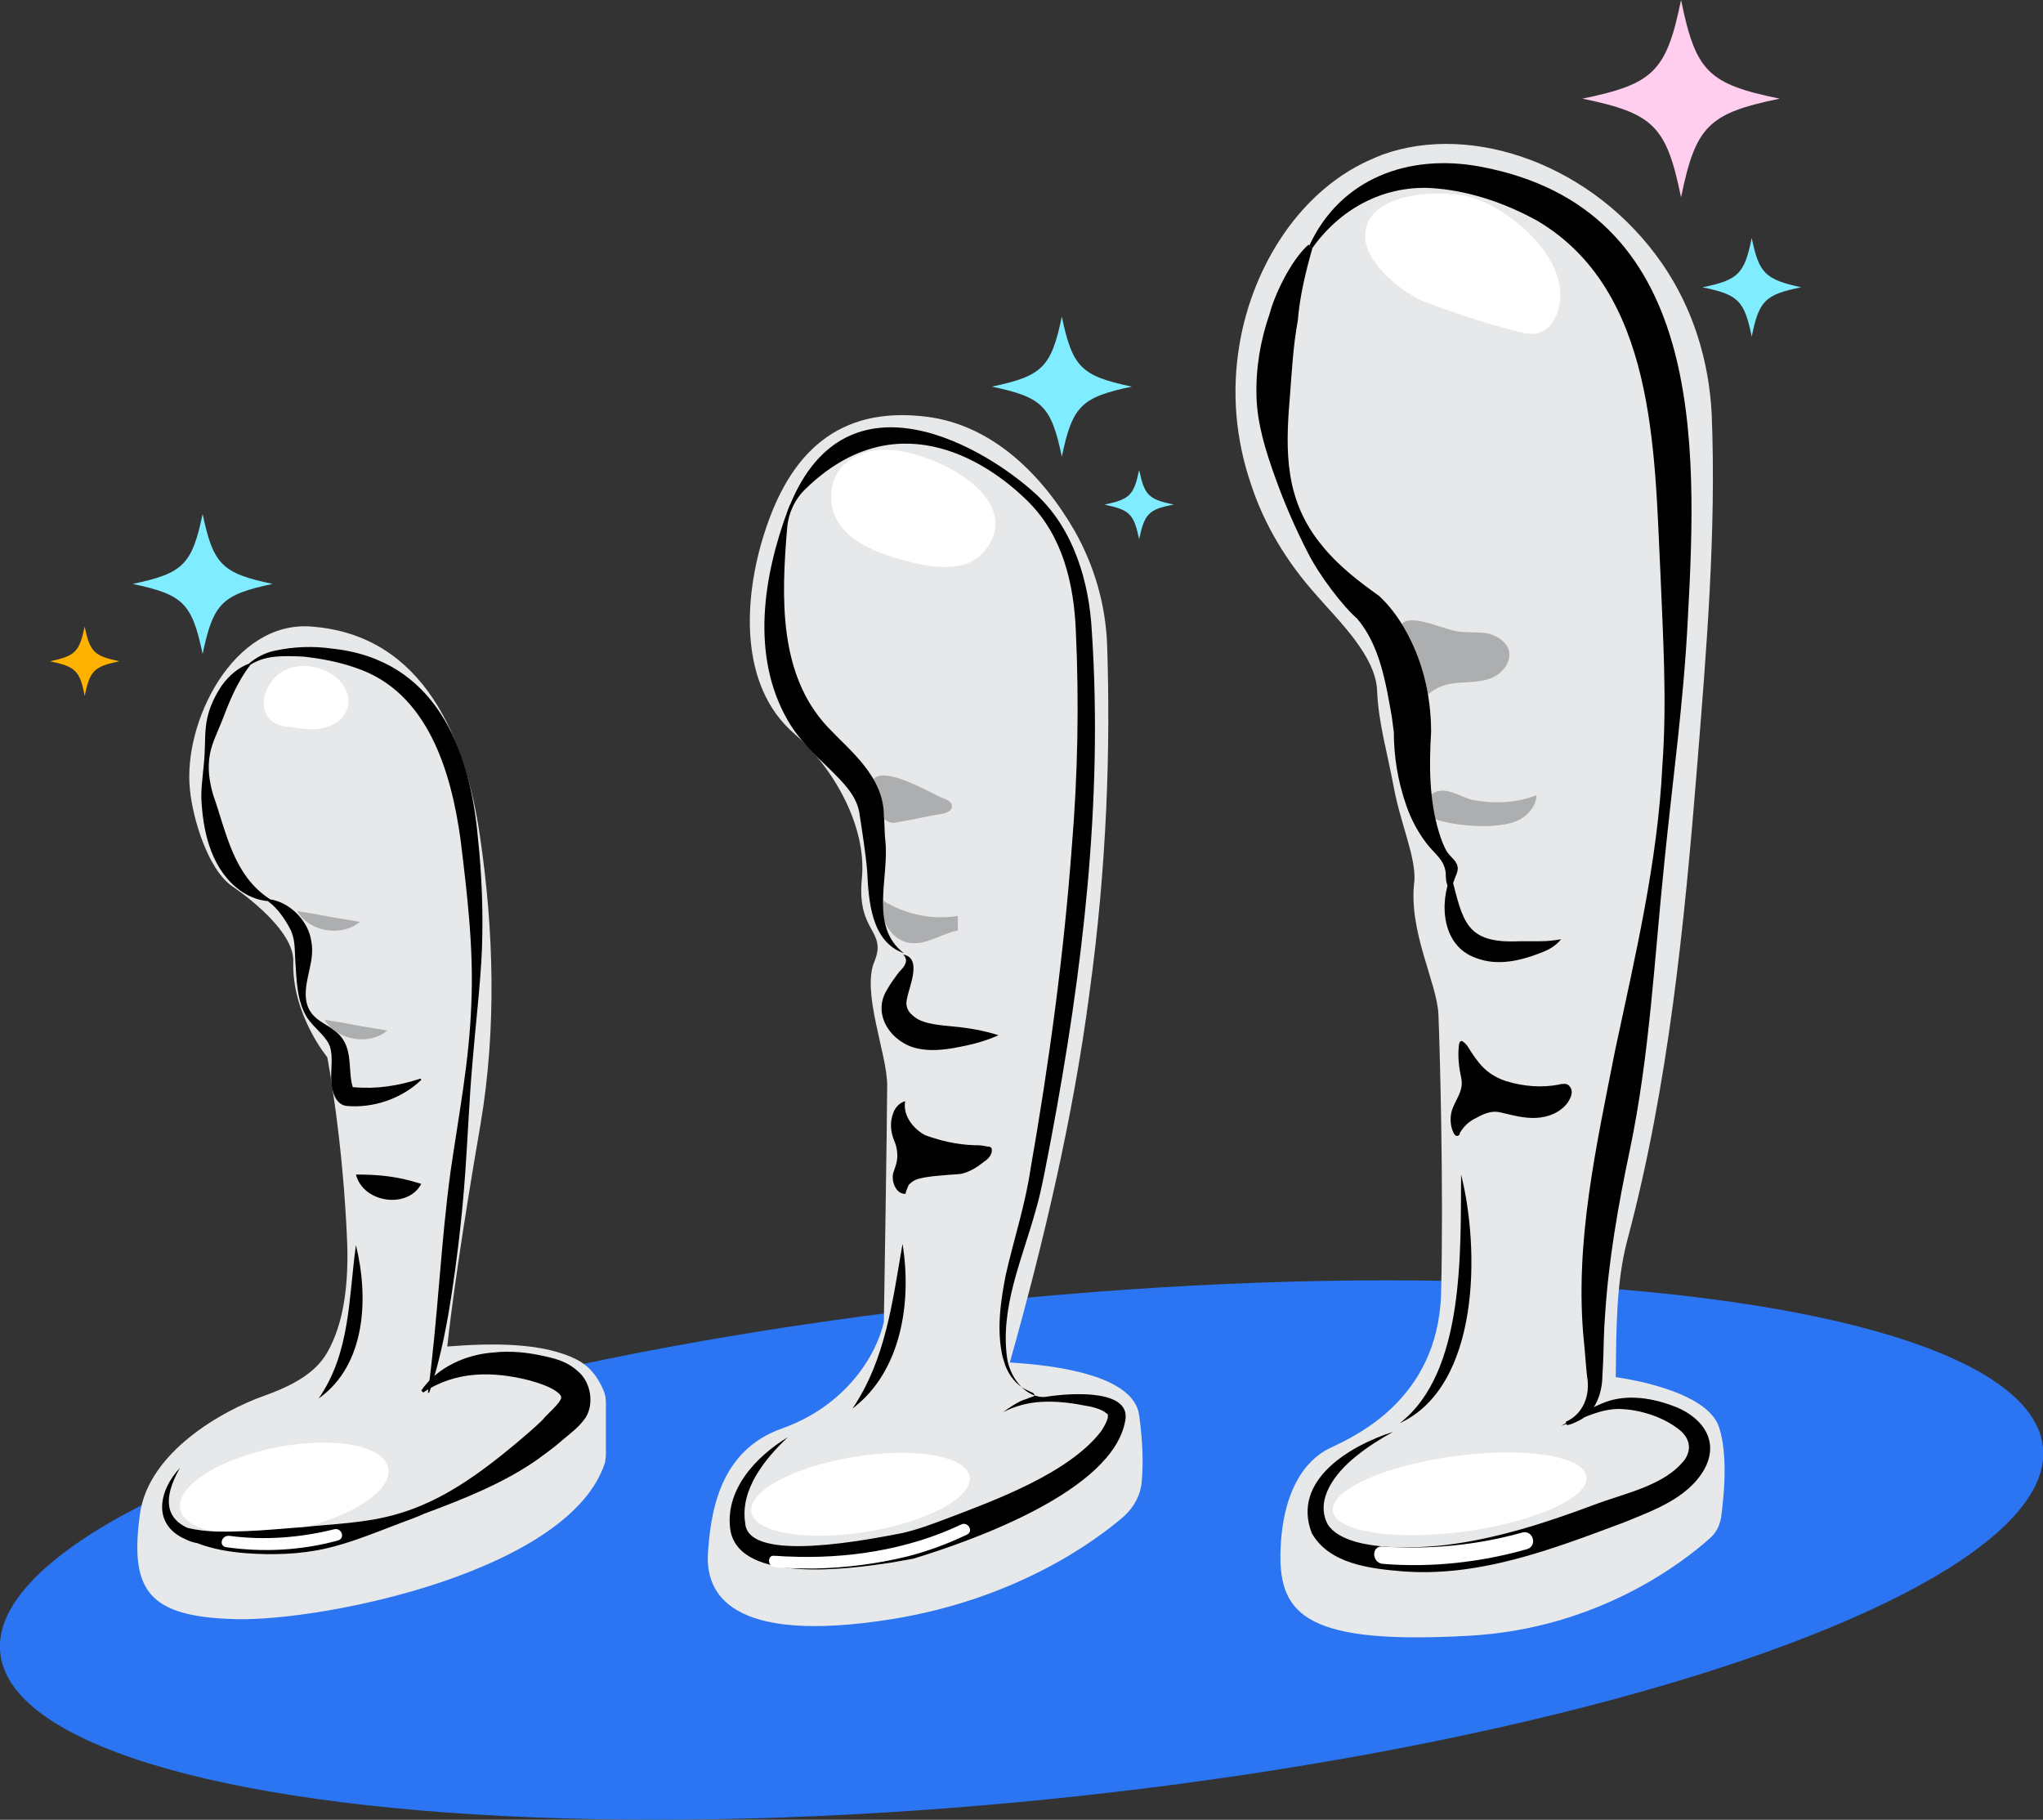
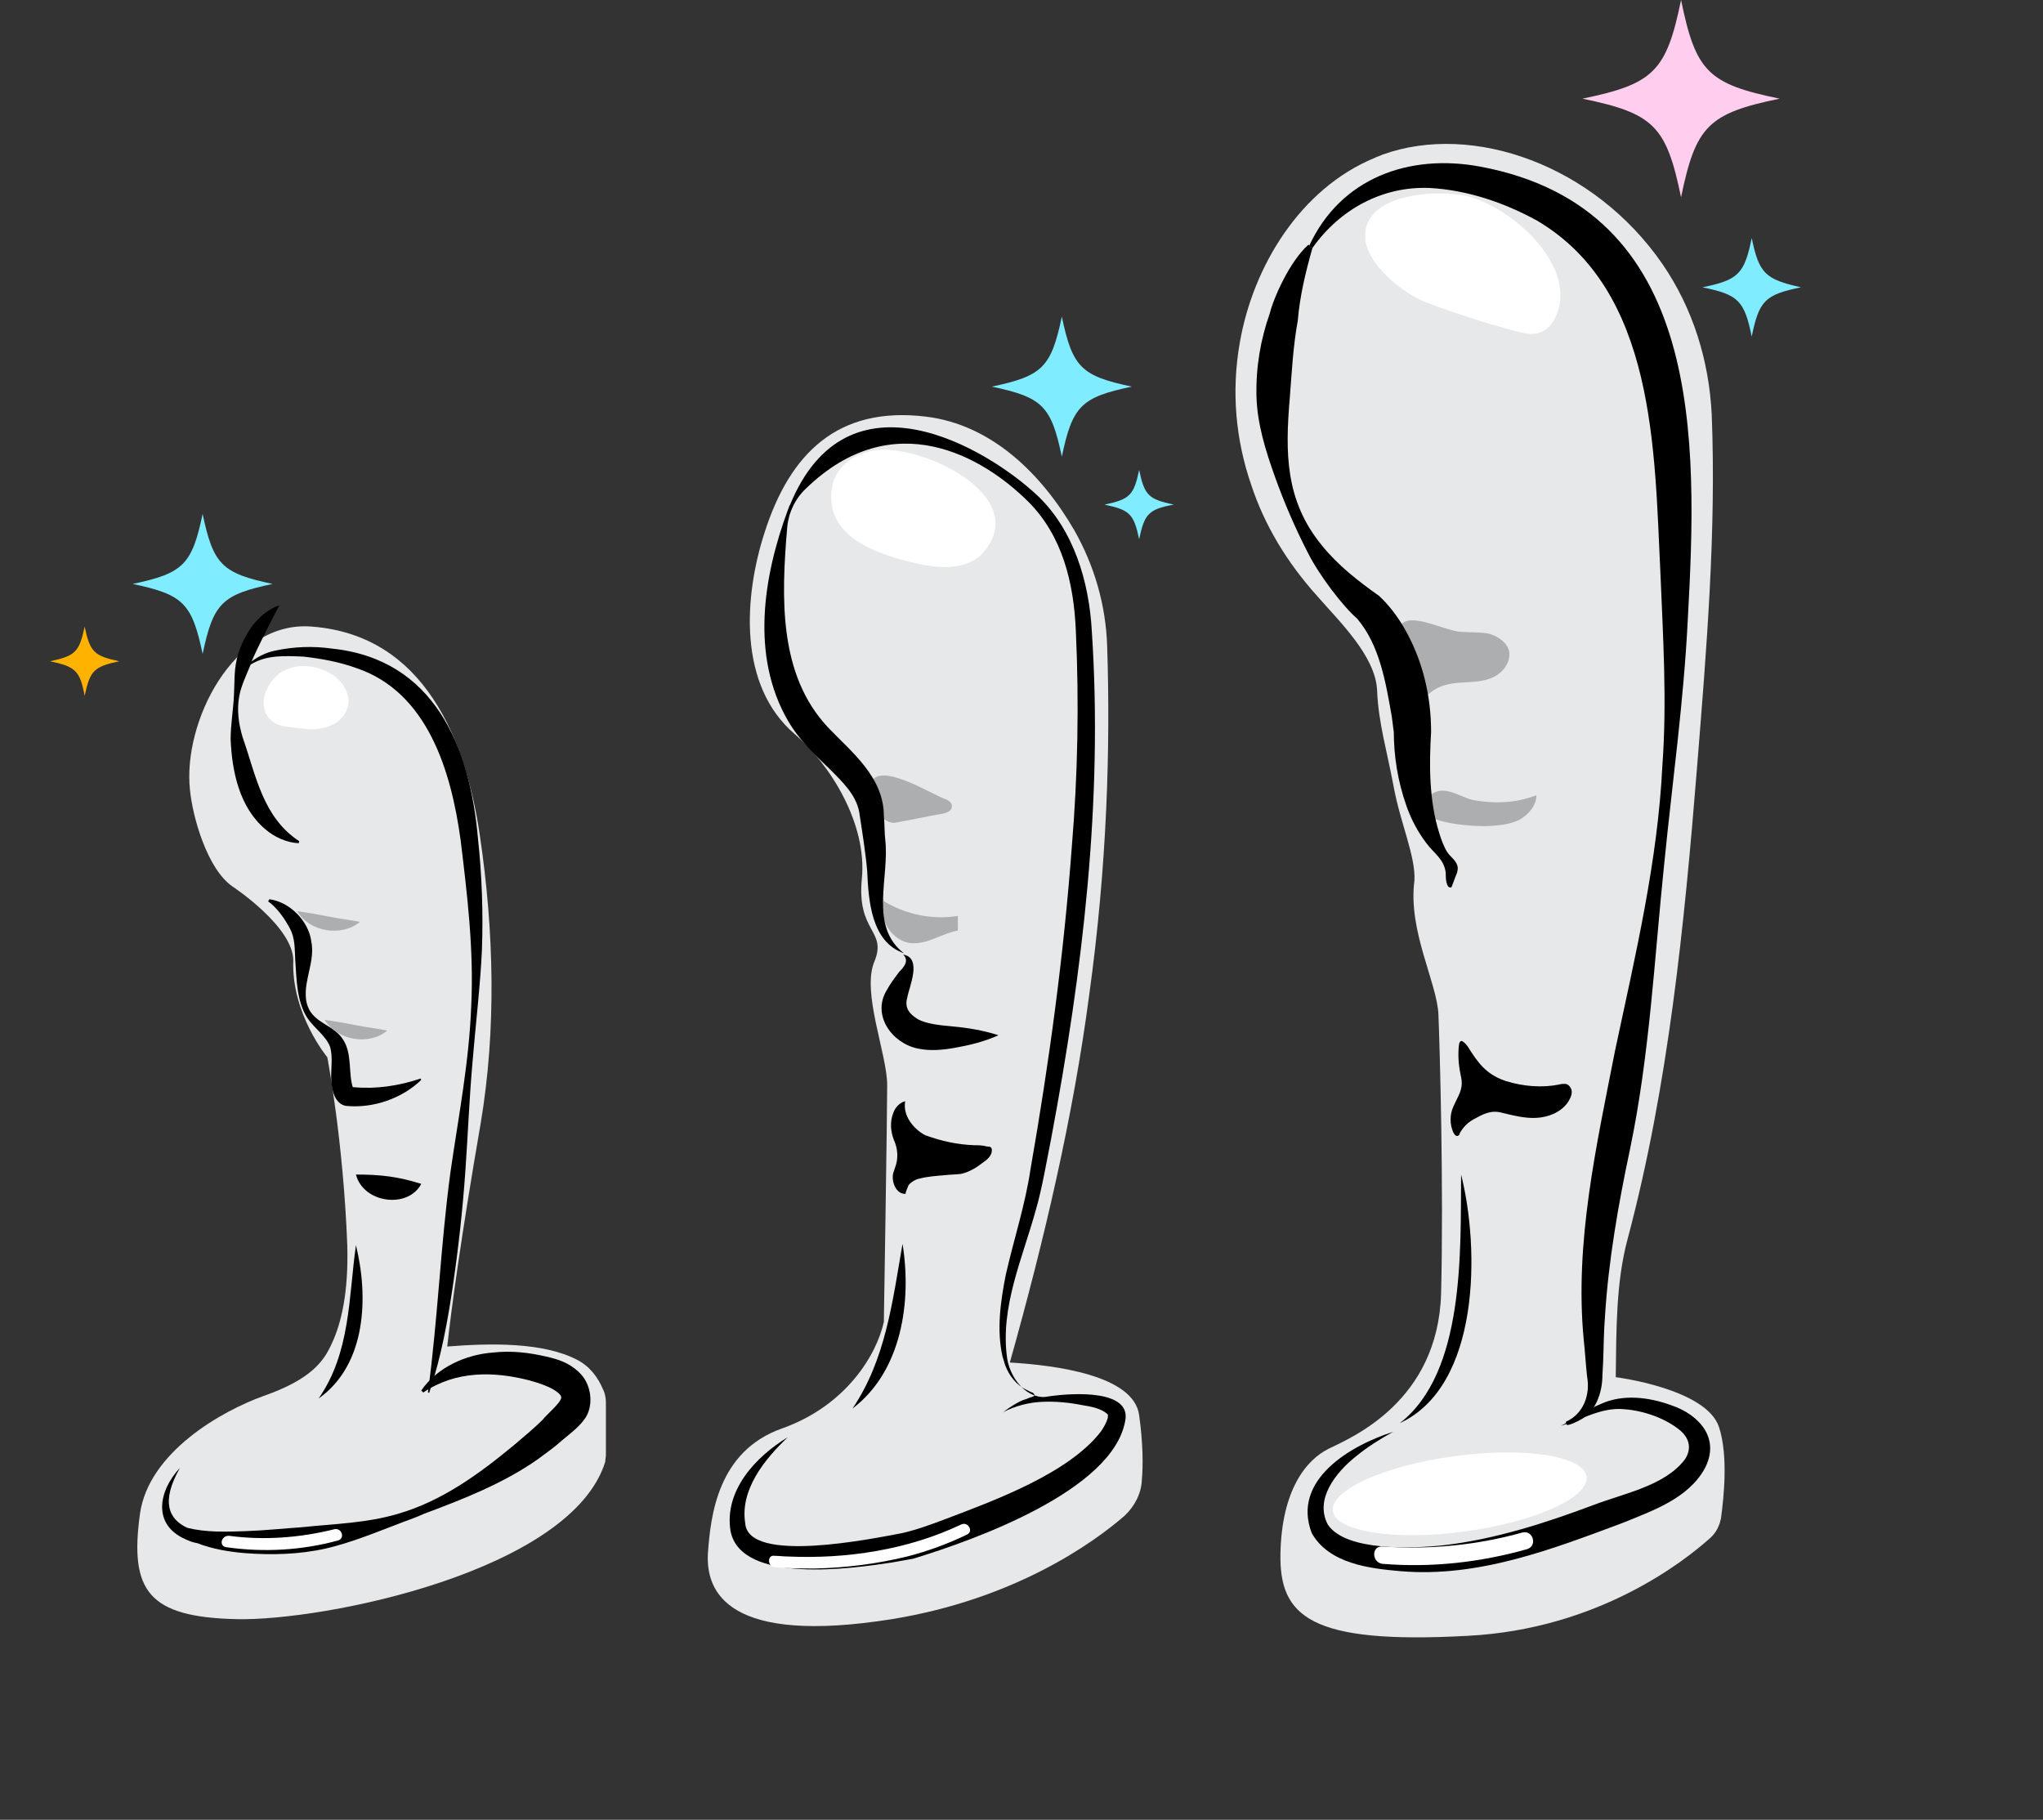
<svg xmlns="http://www.w3.org/2000/svg" version="1.1" id="图层_1" x="0px" y="0px" viewBox="0 0 306.5 273" style="enable-background:new 0 0 306.5 273;" xml:space="preserve">
  <rect x="0" y="0" width="306.5" height="273" fill="#333333" stroke="none" />
  <style type="text/css">
	.st0{fill:#2B75F3;}
	.st1{fill:#E7E8E9;}
	.st2{fill:#FFFFFF;}
	.st3{fill:#ADAEAF;}
	.st4{fill:#FFCDED;}
	.st5{fill:#80ECFF;}
	.st6{fill:#FFB300;}
</style>
  <g>
-     <ellipse transform="matrix(0.995 -0.1 0.1 0.995 -22.521 16.523)" class="st0" cx="153.3" cy="232.5" rx="154" ry="37.6" />
    <g>
      <g>
        <path class="st1" d="M187.7,72.7c-2.3-6.7-3-13.9-1.7-21.3c2-11.5,9.1-23.1,20.2-27.7c0.4-0.2,0.8-0.3,1.2-0.5     c13.6-4.9,31.8,1.6,42,16.4c4.6,6.7,7,14.5,7.4,22.6c0.7,17.6-0.8,35.4-2.2,52.9c-1.9,23.6-4.3,47.8-10.4,70.7     c-1.8,6.6-1.7,14-1.8,20.8c0,0,13.6,1.7,15.5,7.5c1.4,4.3,0.7,10.6,0.3,13.6c-0.2,1.1-0.7,2.2-1.6,3c-4,3.6-16.9,13.7-36.4,14.7     c-23.7,1.3-28.3-2.9-28.1-12.4c0.2-9.4,3.8-14,7.3-15.7s16.3-7.1,16.8-23.2c0.4-16.1-0.2-37.1-0.4-41.9     c-0.2-4.8-4.6-12.6-3.6-20.1c0.2-3.6-2.1-8.6-3.1-14c-1-5.4-2.3-9.6-2.5-14.5c-0.2-5.2-5.8-10.5-9-14.2     C193.1,84.4,189.7,78.8,187.7,72.7z" />
        <path d="M234.9,213.3c2.7-1.2,3.7-4.1,3.2-6.8c-0.2-1.8-0.3-3.7-0.5-5.5c-1.4-14.6,1.9-29.1,4.7-43.4c3-14.1,6.4-28.3,7.1-42.8     c0.7-9.6,0.1-19.2-0.3-28.9c-0.9-18.3-0.7-42.3-18.5-52.8c-4.9-2.7-10.5-4.6-16.1-4.9c-7.1-0.3-13.5,3.2-17.6,9     c0,0-0.5-0.3-0.5-0.3c4.7-10.2,15-13.9,25.7-11.9c33.6,6.3,32.6,41,31.1,68.1c-0.6,12.1-2.3,24.2-3.5,36.2     c-1.5,14.4-2.2,29-5.2,43.3c-1.7,8-3.2,16.6-3.7,24.7c-0.2,2.3-0.2,4.9-0.3,7.2c0,0-0.1,1.8-0.1,1.8c0,2.6-1,5.6-3.5,6.8     c-0.6,0.3-1.2,0.6-1.8,0.7L234.9,213.3L234.9,213.3z" />
        <path d="M234.2,213.9c2-1.1,3.8-2.4,6-3.3c3.3-1.5,7.2-1,10.5,0.2c4.2,1.4,7.5,5,5,9.6c-2.5,4.4-7.7,6.2-12.1,8     c-10.7,4-21.8,8.3-33.5,7.3c-4.6-0.4-10.7-1.1-13.3-5.7c-3.1-8,5.9-13.2,12.2-15.2c-2,1.1-3.9,2.3-5.6,3.7     c-3,2.4-6.2,6.4-4.2,10.2c2.7,4.1,13,3.6,17.5,3.1c7.6-0.9,15.1-3.3,22.3-6c4.7-1.8,10.8-2.9,13.8-6.9c0.9-1.4,0.8-2.9-0.6-4.2     c-2.2-1.9-5.6-3.1-8.6-3.3C240.3,211.1,237.4,212.9,234.2,213.9L234.2,213.9z" />
-         <path d="M217.7,131.3c1.8,6.9,2.1,10.3,10.3,9.9c0,0,3.1,0,3.1,0c1,0,2-0.1,3.1-0.3c-0.7,0.9-1.7,1.5-2.7,1.9     c-3.2,1.3-6.8,2.2-10.1,0.9C216.3,141.9,215.9,135.5,217.7,131.3L217.7,131.3z" />
        <path d="M226,162.2c-0.1,0-0.2-0.1-0.3-0.1c-2.8-1-4-2.7-5.5-5.1c-0.2-0.3-0.5-0.6-0.8-0.8c-0.1,0-0.1-0.1-0.2,0     c-0.2,0-0.2,0.2-0.3,0.4c-0.2,1.5-0.1,3,0.2,4.5c0.1,0.5,0.2,0.9,0.2,1.4c0,1.3-0.8,2.4-1.3,3.6c-0.5,1.1-0.5,2.6,0,3.7     c0.1,0.3,0.4,0.7,0.7,0.6c0.2-0.1,0.3-0.2,0.3-0.4c0.5-0.9,1.2-1.6,2.1-2.1c1.3-0.7,2.5-1.4,4.1-1c1.7,0.4,3.5,0.9,5.3,0.8     s3.6-0.8,4.7-2.3c0.3-0.5,0.6-1,0.6-1.6c0-0.6-0.5-1.2-1-1.2c-0.3,0-0.6,0-0.9,0.1C231.4,163.2,228.6,163,226,162.2z" />
        <path d="M219.2,176.2c2.8,11.1,2.9,31.7-9.2,37.3C219.8,205.9,219.1,187.7,219.2,176.2L219.2,176.2z" />
        <g>
          <path class="st2" d="M207.4,234.6c7.3,0.6,14.6-0.2,21.7-2.2c1.6-0.5,0.9-2.9-0.7-2.5c-6.8,1.9-13.9,2.6-21,2.1      C205.7,231.9,205.8,234.4,207.4,234.6L207.4,234.6z" />
        </g>
        <path class="st3" d="M219.4,94.8c1.4,0.1,2.8,0,4.1,0.3c1.3,0.4,2.6,1.3,2.9,2.6c0.3,1.6-0.9,3.2-2.4,3.9s-3.2,0.7-4.8,0.8     c-1.6,0.1-3.3,0.4-4.6,1.5c-0.3,0.2-0.5,0.5-0.9,0.5c-0.5,0-0.9-0.6-1.1-1.1c-0.8-2.1-4.2-8-2.2-9.8     C212.2,92,217.1,94.8,219.4,94.8z" />
        <path class="st3" d="M230.5,119.3c0,1.5-1.1,2.8-2.4,3.6c-1.3,0.7-2.9,0.9-4.4,1c-2.2,0.2-13.9-0.4-9.1-4.6     c1.9-1.7,4.3,0.2,6.3,0.7C224.1,120.6,227.4,120.5,230.5,119.3z" />
        <path d="M196.9,37.2c-1,3.5-1.9,7.2-2.2,10.9c-0.7,3.8-0.9,7.7-1.2,11.6c-0.7,8.2-0.7,15.4,4.8,22.1c2.4,3,5.5,5.4,8.6,7.6     c1.5,1.4,2.7,3,3.7,4.7c2.8,4.8,4.1,10.2,4.1,15.7c-0.3,5-0.3,10.3,1.2,15.1c0.3,1,0.7,2.1,1.2,2.9c0.5,0.8,1.5,1.3,1.6,2.4     c0,0.4-0.1,0.8-0.3,1.2c-0.2,0.5-0.4,1.1-0.6,1.6c0,0,0,0.1-0.1,0.1c-0.1,0.1-0.4,0-0.5-0.2c-0.3-0.6-0.3-1.3-0.3-1.9     c-0.2-2.1-1.8-3-2.9-4.5c-1.3-1.7-2.3-3.6-3-5.6c-1.3-3.7-1.9-7.4-1.9-11.3c0,0,0,0.2,0,0.2c-0.1-0.7-0.2-1.5-0.3-2.3     c-0.9-5.1-1.8-10.7-5.2-14.7c-2.1-1.8-5.7-6.5-7.4-9.9c-1.9-3.7-3.5-7.4-4.9-11.3c-1.4-3.9-2.7-8-2.8-12.2     c-0.1-4.3,0.6-8.4,2-12.4c0.6-2.4,3-7.8,5.8-10.3C196.5,37,196.9,37.2,196.9,37.2z" />
        <g>
          <ellipse transform="matrix(0.991 -0.134 0.134 0.991 -27.983 31.246)" class="st2" cx="218.9" cy="224.2" rx="19.2" ry="5.7" />
        </g>
        <path class="st2" d="M213.8,45.3c4.5,1.7,9.1,3.2,13.7,4.4c1.1,0.3,2.4,0.6,3.5,0.2c1.1-0.4,1.9-1.3,2.4-2.4     c3.5-7.7-6.9-16.6-13.4-18.1c-4.6-1-15.3-0.4-15.2,6.1C204.9,39.6,210.5,44,213.8,45.3z" />
      </g>
      <g>
        <g>
          <g>
            <g id="XMLID_00000063630121460679401120000003764398775930246070_">
              <g>
                <path class="st1" d="M151.5,204.4c6.8,0.4,18.6,1.9,19.4,7.9c0.6,4.3,0.6,7.6,0.4,9.8c-0.1,2-1.1,3.9-2.6,5.3         c-4.6,4-16.4,12.5-34.9,15.5c-24.5,3.9-27.9-4-27.6-9.8c0.4-5.8,1.5-15.4,11.1-18.8c9.6-3.4,14.2-11,15.3-16         c0,0,0.5-30.9,0.5-35.5c0-4.7-3.9-14-1.9-18.6c1.9-4.7-2.7-4.3-1.9-12.4c0.8-8.2-4.7-17.1-10.1-21.7         c-8.5-7.3-7.6-20.6-4.5-30.2c3.8-11.9,11-19,24.2-17.4c10,1.2,17.5,8.8,22.3,17.1c3,5.3,4.7,11.2,4.9,17.3         c0.5,15.2,0,32.9-2.7,52.4C161,167.5,156.7,185.9,151.5,204.4z" />
              </g>
              <g>
						</g>
            </g>
            <g>
-               <ellipse transform="matrix(0.987 -0.16 0.16 0.987 -34.2 23.541)" class="st2" cx="129.1" cy="224.2" rx="16.6" ry="5.7" />
-             </g>
+               </g>
            <path d="M135.5,143.2c2.9,0.5,0.9,4.8,0.6,6.5c-0.4,1.5,0.3,2.4,1.6,3.2c1.3,0.7,3.2,0.9,5.4,1.1c2.2,0.2,4.5,0.6,6.7,1.3       c-2.2,1-4.4,1.5-6.6,1.9c-1.7,0.3-3.7,0.5-5.5,0.1c-3.9-0.8-6.9-5-4.7-8.7c0.6-1.1,1.3-2,1.9-2.8       C135.7,145,136.4,144.1,135.5,143.2L135.5,143.2z" />
            <path d="M146.1,171.8c-2.5-0.1-4.8-0.6-7.3-1.5c-1.7-0.9-3.4-2.9-3-5.1c-0.8,0.2-1.5,0.9-1.8,1.8c-0.5,1.3-0.4,2.7,0.1,4       c0.6,1.3,0.7,2.8,0.2,4.1c-0.1,0.3-0.2,0.6-0.3,0.9c-0.3,1.2,0.4,3.2,1.9,3.1c-0.2,0,0.4-1.2,0.4-1.3c0.4-0.5,1.1-0.9,1.7-1       c1.1-0.3,2.5-0.4,3.7-0.5c0.9-0.1,1.7-0.1,2.5-0.2c1.3-0.3,2.4-1,3.4-1.8c0.6-0.4,1.2-1,1.2-1.7c0-0.2,0-0.4-0.2-0.5       c-0.1-0.1-0.3-0.1-0.5-0.1C147.4,171.8,146.7,171.8,146.1,171.8z" />
            <path d="M135.4,186.6c1.4,8.6-0.1,19.1-7.5,24.7C132.9,203.9,133.9,195.2,135.4,186.6L135.4,186.6z" />
            <path class="st3" d="M131.1,116.8c2-1.8,8.5,2.2,10.5,3c0.6,0.2,1.3,0.6,1.2,1.2c0,0.7-0.9,1-1.6,1.1c-2.3,0.4-4.5,0.9-6.8,1.3       c-2.4,0.5-5.2-4.7-3.5-6.6C131,116.9,131,116.9,131.1,116.8z" />
            <path class="st3" d="M131.7,134.6c3.4,2.4,7.8,3.5,12,2.8c0,0.7,0,1.5,0,2.2c-2.3,0.4-4.4,2-6.8,1.9c-3-0.1-5.3-3.7-4.3-6.5" />
            <path d="M157.2,209.5c-0.5,0.1-0.9,0.1-1.4,0c-2.5-0.5-4.3-3.2-4.7-5.7c-1.1-7.7,2.3-15,4.3-22.3c0.9-3,1.7-7.7,2.3-10.7       c4.7-25,7.8-50.6,6.1-76.1c-0.4-7.4-2.7-15.2-8.2-20.4c-7.6-7.1-28.5-19.6-37.1,1.5c0,0,0,0,0-0.1c-0.1,0.3-0.2,0.5-0.3,0.8       c0,0,0,0,0,0c0,0,0,0,0,0c-3.7,10-5.6,21.9,0,31.6c1.6,2.8,4.1,5.2,6.3,7.3c1.9,1.9,3.9,3.8,4.4,6.4c0.4,2.6,1,6.4,1.2,8.9       c0.2,4.4,0.6,10.6,5.5,12.3c-5.3-4.1-2.1-11.4-2.8-17.1c-0.1-0.8-0.1-2.7-0.2-3.5c0-5.9-5-9.7-8.4-13.3c-7.4-7.9-7-19.4-6.1-30       c0.2-2.2,1.2-4.3,2.8-5.8c13.1-12.7,26.6-4.8,33.4,2c5.1,5.1,6.8,12.2,7.1,19.3c0.5,10.8,0.3,21.6-0.6,32.4       c-1.2,16.2-3.4,32.4-6.2,48.4c-0.8,5.4-2.5,10.5-3.7,15.8c-0.8,4-1.4,8.3-0.5,12.3l0.4,1.3c0.6,1.6,1.7,3,3.2,3.7       c0.2,0.1,0.4,0.2,0.6,0.3c0.2,0.1,0.4,0.1,0.5,0.3c0.4,0.4-0.5,0.5-0.7,0.6c-0.4,0.2-0.9,0.3-1.3,0.5c-0.8,0.4-1.6,0.9-2.4,1.5       c-0.1,0.1-0.2,0.2-0.3,0.2c1.9-1,3.9-1.5,5.9-1.6c2-0.1,4.1,0.1,6.1,0.5c1.3,0.2,2.8,0.5,3.7,1.3c0.2,0.2,0.1,0.2,0.1,0.4       c0,0.1,0,0.1,0,0.2c-0.2,0.7-0.6,1.4-1,2c-4.8,6.3-16,10.4-23.4,13.2c-2.1,0.8-4.3,1.6-6.5,2.1c-4.3,0.8-23.1,4.7-23.5-1.5       c-0.8-5,2.9-9.6,6.4-12.9c-4.8,2.9-9.6,8-8.6,14.1c1.6,8,18.3,5.6,24.2,4.7c1-0.2,2.4-0.4,3.3-0.6c9.2-2.8,29.8-10.2,31.7-20.6       C169.8,208.5,161.2,208.9,157.2,209.5z" />
          </g>
          <g>
            <path class="st2" d="M116.2,235.1c2,0.2,4,0.2,6.1,0.2c4.6-0.1,9.3-0.7,13.8-1.8c3.1-0.8,6.1-1.9,9-3.3c1-0.5,0.1-2-0.9-1.5       c-8,3.8-17.2,5.2-26,4.8c-0.7,0-1.3-0.1-2-0.1C115.1,233.2,115.1,235,116.2,235.1L116.2,235.1z" />
          </g>
        </g>
        <path class="st2" d="M137.4,84.5c3.5,0.8,7.7,1.1,10.1-1.6c7.5-8.6-9.8-16.6-16.5-15.3c-3.7,0.7-6.4,3.1-6.3,7.1     C124.8,81,132.2,83.3,137.4,84.5z" />
      </g>
      <g>
        <g>
          <path class="st1" d="M90.9,210.5c0-0.7-0.1-1.4-0.4-2c-0.8-1.9-2-3.5-3.9-4.5c-5.2-2.7-13.2-2.5-19.5-2c0.6-5.6,2.1-16.6,5-33.4      c2.4-14.2,2-29-0.1-43.2C69.9,111,63.7,95.3,46.8,94c-11.8-1-19.4,14.4-18.3,24.5c0.4,4.1,2.6,11.9,6.4,14.5c0,0,9.1,6,9.1,11.1      c-0.3,8,5.1,14.5,5.1,14.5s2.4,12.4,3,28.2c0.2,7.1-0.9,11.7-2.3,14.7c-1.2,2.7-3.1,5.4-10.2,7.9c-6.2,2.2-17.3,8.4-18.6,17.7      c-1.6,11.6,1.3,15.5,14.5,15.8c13.1,0.3,50.2-7.2,55.3-23.6c0-0.4,0.1-0.7,0.1-1L90.9,210.5z" />
          <g>
-             <ellipse transform="matrix(0.981 -0.194 0.194 0.981 -42.561 12.544)" class="st2" cx="42.7" cy="223.3" rx="15.9" ry="6.3" />
-           </g>
+             </g>
          <g>
            <path d="M40.4,134.9c3.1,0.4,5.9,3.3,6.3,6.3c0.6,3-1.1,5.7-0.8,8.6c0.1,0.9,0.4,1.7,1,2.4c1.3,1.5,3.4,1.9,4.6,3.8       c1.4,2.2,0.7,5.2,1.5,7.3c0,0-0.3-0.3-0.3-0.2c0,0,0.2,0,0.4,0c3.4,0.3,6.7-0.2,10-1.3c0,0,0.1,0.2,0.1,0.2       c-2.9,2.8-7.2,4.3-11.3,3.9c-1.7-0.3-2.1-2.4-2.2-3.7c-0.1-1.8,0.3-3.6-0.2-5.2c-0.6-1.6-2.4-2.8-3.4-4.3       c-1.6-2.5-1.6-5.8-1.8-8.6c-0.1-1.7,0-3.3-0.8-4.8c-0.8-1.5-1.9-3.1-3.3-4.1C40.3,135.2,40.4,134.9,40.4,134.9L40.4,134.9z" />
          </g>
          <g>
-             <path d="M37.6,99.7c-2.1,2.7-3.2,5.6-4.4,8.7c-0.6,1.5-1.4,3.1-1.7,4.7c-0.4,2.1-0.1,4.2,0.5,6.2c2,5.7,3,12,8.5,15.6       c0,0-0.1,0.3-0.1,0.3c-1.8-0.1-3.6-0.9-5-2.1c-3.9-3.3-5-8.7-5.2-13.5c0-2.2,0.4-4.4,0.5-6.6c0.1-1.7,0-3.5,0.4-5.3       c0.4-1.8,1.2-3.4,2.2-4.9c1.1-1.5,2.5-2.7,4.2-3.3C37.4,99.5,37.6,99.7,37.6,99.7L37.6,99.7z" />
+             <path d="M37.6,99.7c-0.6,1.5-1.4,3.1-1.7,4.7c-0.4,2.1-0.1,4.2,0.5,6.2c2,5.7,3,12,8.5,15.6       c0,0-0.1,0.3-0.1,0.3c-1.8-0.1-3.6-0.9-5-2.1c-3.9-3.3-5-8.7-5.2-13.5c0-2.2,0.4-4.4,0.5-6.6c0.1-1.7,0-3.5,0.4-5.3       c0.4-1.8,1.2-3.4,2.2-4.9c1.1-1.5,2.5-2.7,4.2-3.3C37.4,99.5,37.6,99.7,37.6,99.7L37.6,99.7z" />
          </g>
          <g>
            <path d="M64.2,208.9c1.5-11.1,1.9-22.2,3.4-33.2c1.2-8.3,2.8-16.5,3.1-24.9c0.4-8.3-0.6-16.6-1.6-24.8       c-1.4-10.2-4.9-22.2-15.7-25.8c-2.5-0.9-5.2-1.4-7.9-1.7c-2.7-0.1-5.5-0.3-7.9,1.2c0,0-0.2-0.2-0.2-0.2       c1.1-0.9,2.4-1.6,3.9-1.9c2.8-0.6,5.7-0.7,8.5-0.3c15.4,1.6,20.7,14.8,21.9,28.4c0.6,5.6,0.8,11.2,0.6,16.8       c-0.2,4.9-1,11.8-1.4,16.7c-0.5,5.6-0.7,11.1-1.1,16.7c-0.4,5.6-1,11.1-1.8,16.6c-0.8,5.5-1.8,11.1-3.6,16.4       C64.4,209,64.2,208.9,64.2,208.9L64.2,208.9z" />
          </g>
          <g>
            <path d="M53.4,176.2c3.7,0,6.3,0.3,9.8,1.4C61.2,181.4,54.5,180.5,53.4,176.2L53.4,176.2z" />
          </g>
          <g>
            <path d="M53.4,186.8c1.9,7.7,1.6,17.9-5.6,23C52.6,202.9,52.3,194.6,53.4,186.8L53.4,186.8z" />
          </g>
          <g>
            <path d="M86.8,205.8c-1.5-1.4-3.1-1.9-4.9-2.3c-2.6-0.6-5.2-0.9-7.9-0.6c-4.1,0.3-8.4,2.2-10.8,5.7l0.3,0.3       c4.9-3.3,10.6-3.2,16-1.8c1.4,0.4,3.3,1,4.3,1.9c0.3,0.3,0.4,0.4,0.4,0.7c-0.2,0.9-2.1,2.4-2.8,3.3c-1.3,1.3-2.9,2.6-4.3,3.8       c-5.2,4.3-10.8,8.4-17.4,10.3c-4.7,1.4-9.6,1.5-14.3,2c-2.9,0.2-5.7,0.5-8.6,0.6c-3,0.1-5.9,0.2-8.7-0.5c-2.8-1.3-4-3.9-1.1-9       c-3.2,3.4-4.2,8.5,0.8,10.7c0.6,0.3,1.2,0.5,1.8,0.6c2.3,0.9,4.8,1.3,7.2,1.5c4,0.3,8.1,0.2,12.1-0.7c3.9-0.9,7.7-2.5,11.4-3.9       c1.1-0.4,2.2-0.8,3.3-1.3c0,0,0,0,0,0c0,0,0,0,0,0c5.9-2.2,12-4.6,17.1-8.2c1.2-0.9,2.5-1.8,3.6-2.8c1.3-1.1,2.6-2,3.6-3.5       C89.1,210.6,88.7,207.5,86.8,205.8z" />
          </g>
          <g>
            <g>
              <path class="st2" d="M33.9,232.1c5.6,0.8,11.3,0.5,16.8-1c1.1-0.3,0.6-1.9-0.5-1.7c-5.2,1.3-10.6,1.7-15.8,1        C33.2,230.3,32.8,231.9,33.9,232.1L33.9,232.1z" />
            </g>
          </g>
          <g>
            <path class="st3" d="M44.6,136.7c1.5,0.2,3.2,0.5,4.7,0.8c1.5,0.3,3.2,0.5,4.7,0.8C51.2,140.6,46.4,139.8,44.6,136.7       L44.6,136.7z" />
          </g>
          <g>
            <path class="st3" d="M48.7,153c1.5,0.2,3.2,0.5,4.7,0.8c1.5,0.3,3.2,0.5,4.7,0.8C55.4,156.9,50.6,156.1,48.7,153L48.7,153z" />
          </g>
        </g>
        <path class="st2" d="M49.7,101.1c-3.5-2.1-8-1.5-9.7,2.4c-0.7,1.5-0.6,3.4,0.6,4.5c0.8,0.8,2,1,3.1,1.1c1.6,0.2,3.3,0.5,4.8,0.1     c1.6-0.3,3.1-1.4,3.6-2.9C52.8,104.4,51.5,102.2,49.7,101.1z" />
      </g>
      <g>
        <path class="st4" d="M267,14.8c-10.7,2.2-12.6,4.1-14.8,14.8c-2.2-10.7-4.1-12.6-14.8-14.8c10.7-2.2,12.6-4.1,14.8-14.8     C254.4,10.7,256.2,12.6,267,14.8" />
        <path class="st5" d="M270.2,43.1c-5.4,1.1-6.3,2-7.4,7.4c-1.1-5.4-2-6.3-7.4-7.4c5.4-1.1,6.3-2,7.4-7.4     C263.9,41,264.8,41.9,270.2,43.1" />
      </g>
      <g>
        <path class="st5" d="M19.9,87.6c7.6-1.6,8.9-2.9,10.5-10.5c1.6,7.6,2.9,8.9,10.5,10.5c-7.6,1.6-8.9,2.9-10.5,10.5     C28.8,90.5,27.5,89.2,19.9,87.6" />
        <path class="st6" d="M7.5,99.2c3.8-0.8,4.4-1.4,5.2-5.2c0.8,3.8,1.4,4.4,5.2,5.2c-3.8,0.8-4.4,1.4-5.2,5.2     C12,100.6,11.3,100,7.5,99.2" />
      </g>
      <g>
        <path class="st5" d="M159.3,68.5c-1.6-7.6-2.9-8.9-10.5-10.5c7.6-1.6,8.9-2.9,10.5-10.5c1.6,7.6,2.9,8.9,10.5,10.5     C162.2,59.6,160.9,60.9,159.3,68.5" />
        <path class="st5" d="M170.9,80.9c-0.8-3.8-1.4-4.4-5.2-5.2c3.8-0.8,4.4-1.4,5.2-5.2c0.8,3.8,1.4,4.4,5.2,5.2     C172.3,76.4,171.7,77.1,170.9,80.9" />
      </g>
    </g>
  </g>
</svg>